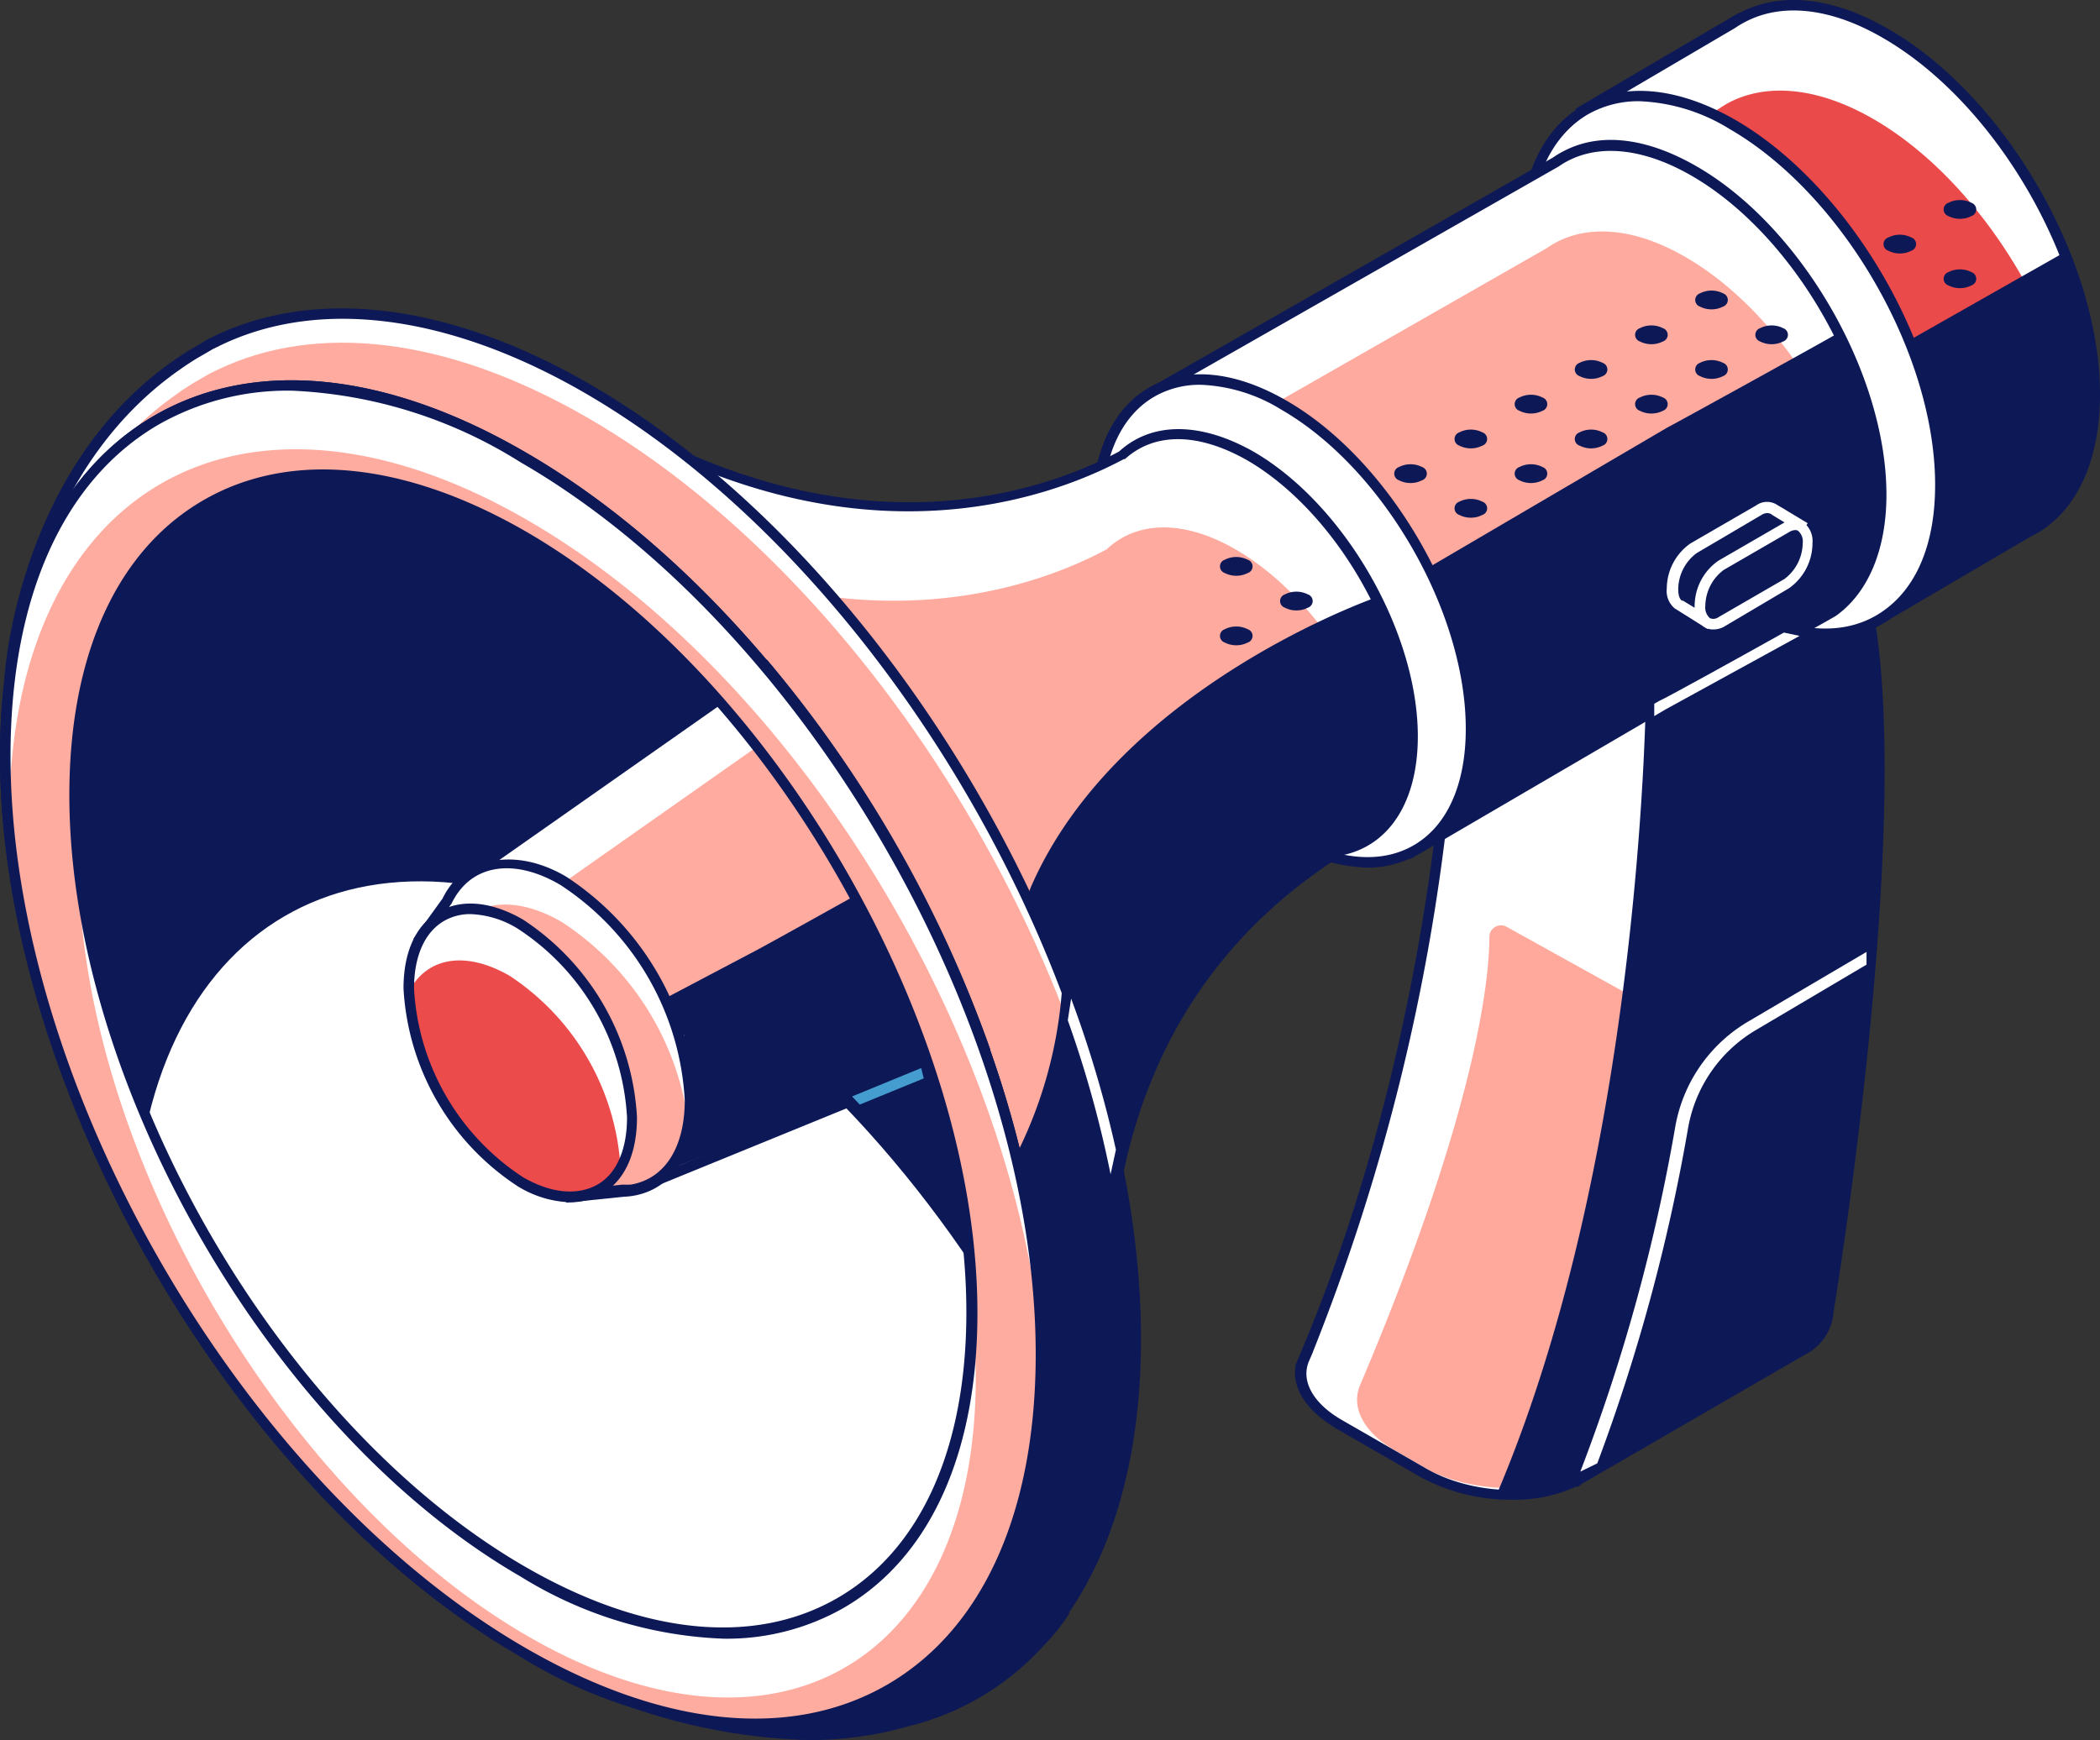
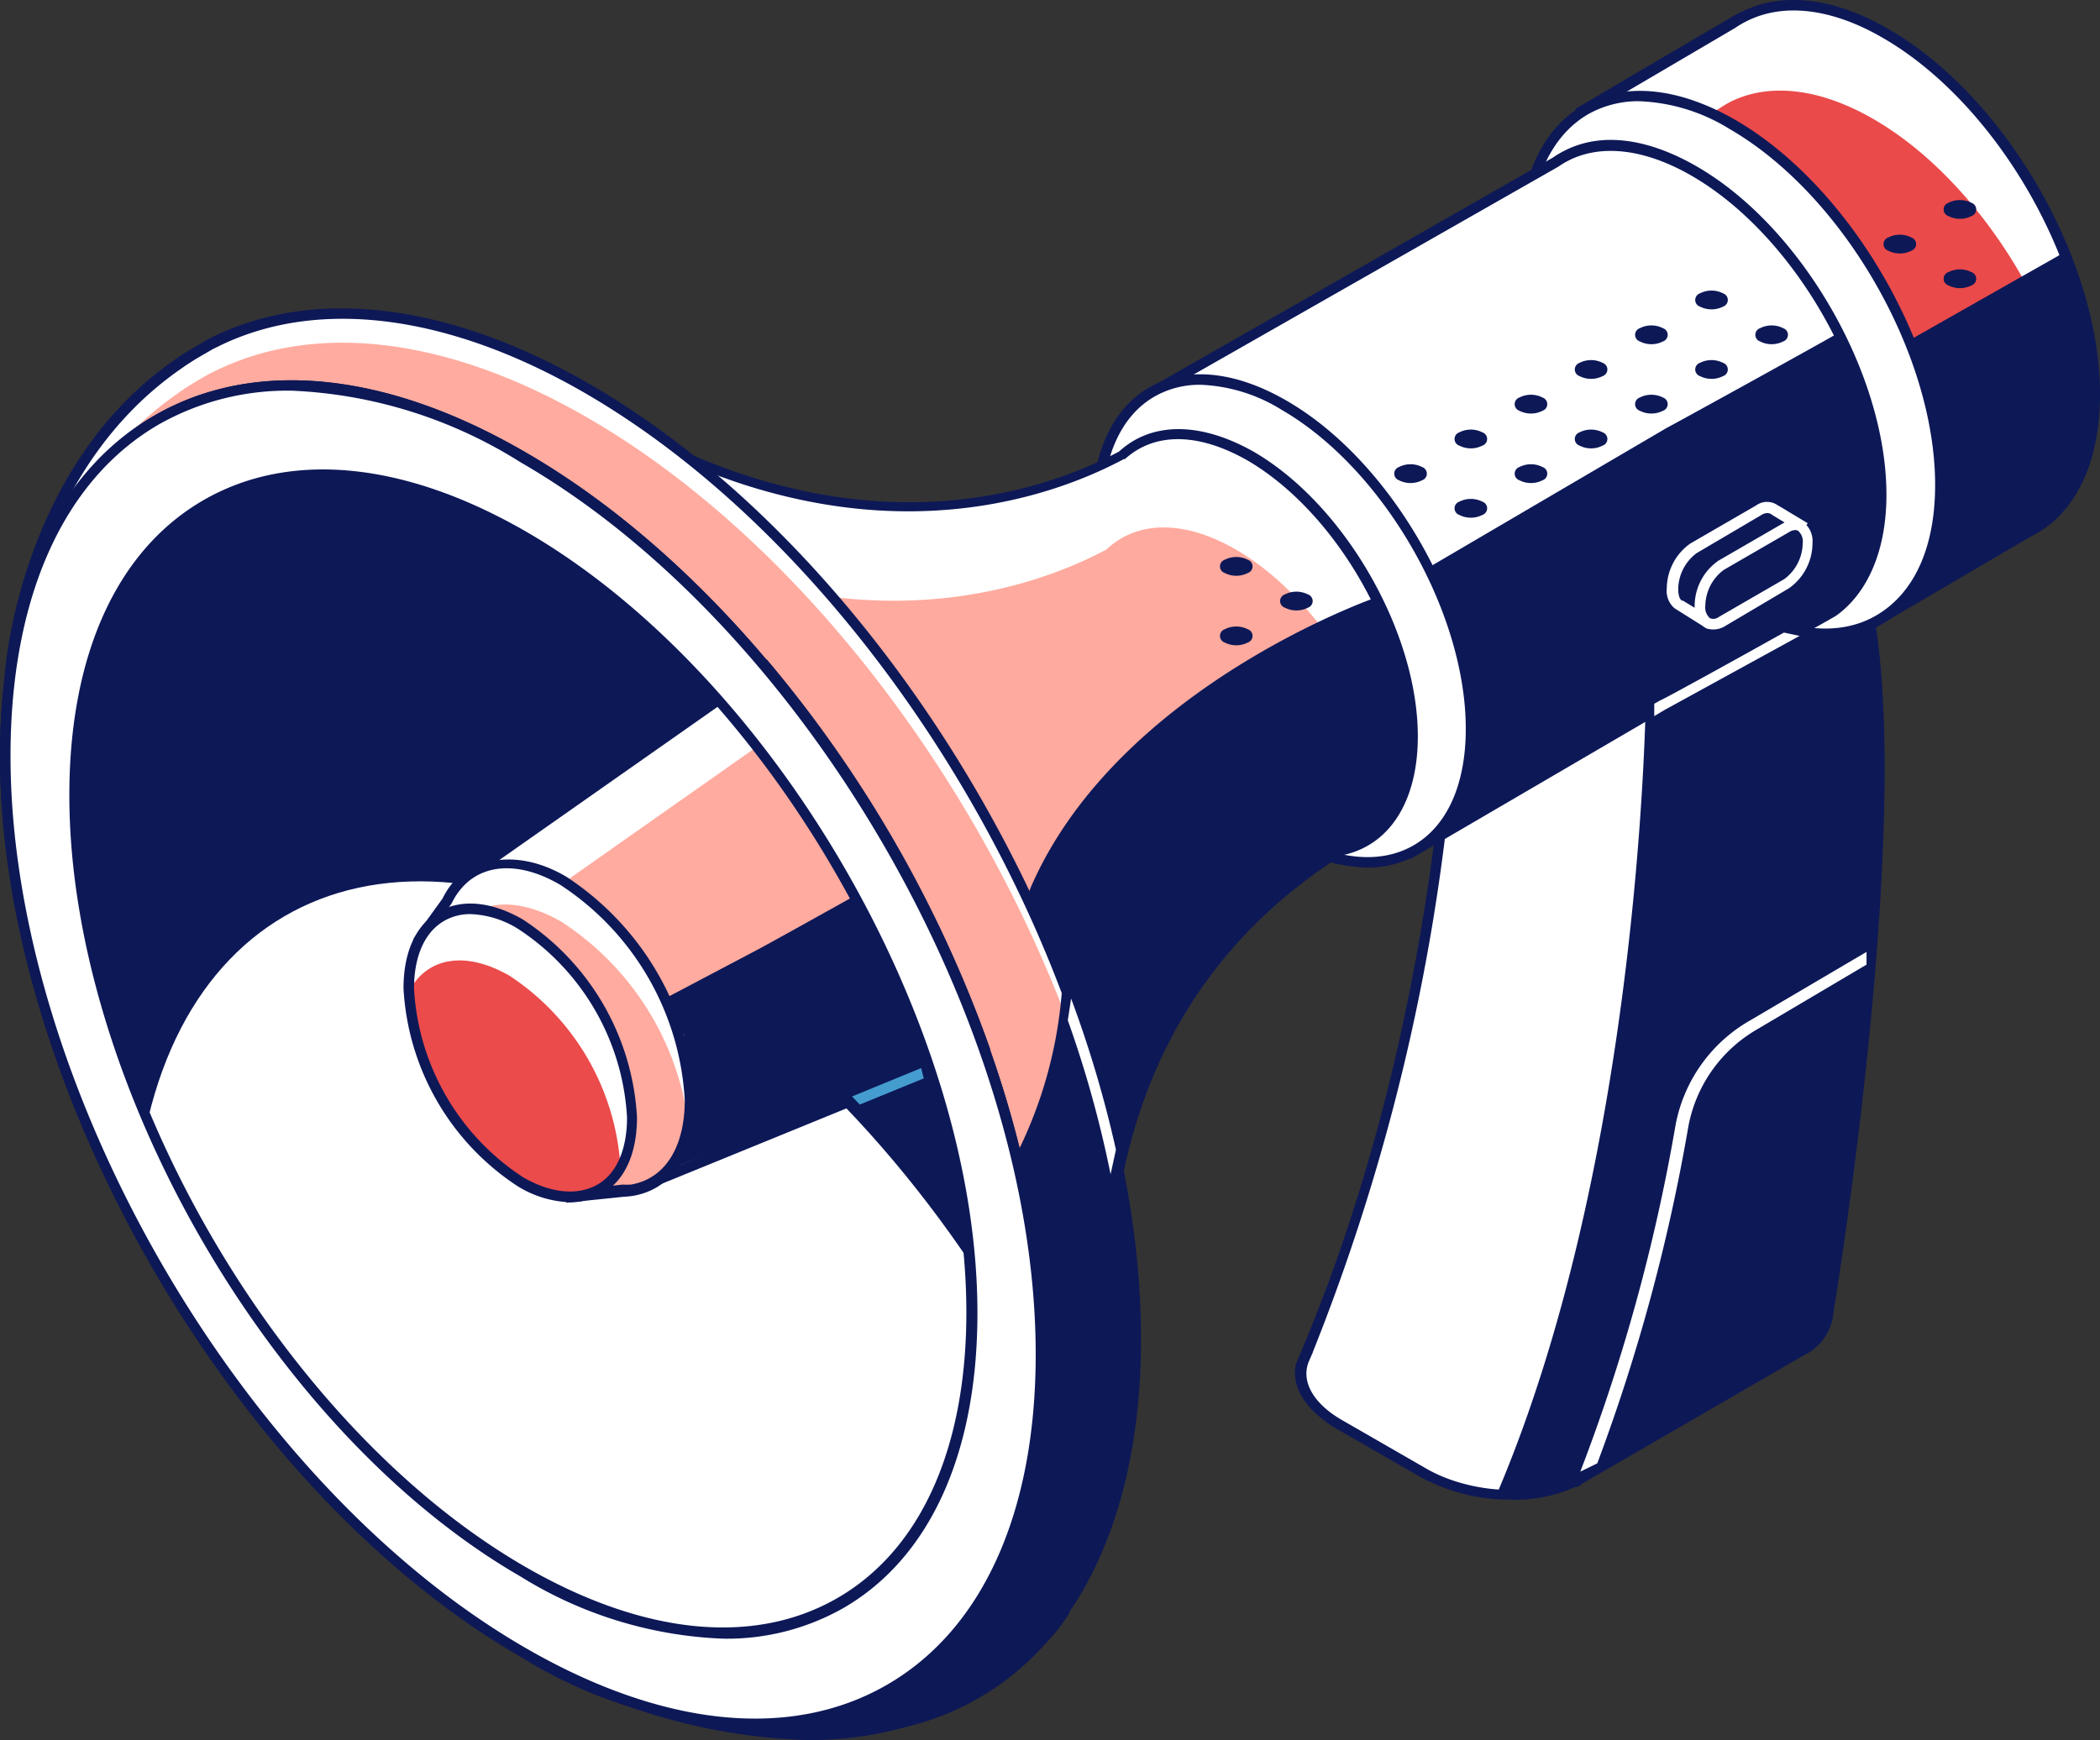
<svg xmlns="http://www.w3.org/2000/svg" viewBox="0 0 113.87 94.38">
  <rect x="0" y="0" width="113.87" height="94.38" fill="#333333" stroke="none" />
  <defs>
    <style>.cls-1{fill:#fff;}.cls-2{fill:#ffa99d;}.cls-3{fill:#0d1857;}.cls-4{fill:#ea4a4a;}.cls-5{fill:#ffaa9e;}.cls-6{fill:#ffab9f;}.cls-7{fill:#eb4b4b;}.cls-8{fill:#ffaca0;}.cls-9{fill:#459ccf;}</style>
  </defs>
  <title>Ресурс 3</title>
  <g id="Слой_2" data-name="Слой 2">
    <g id="content">
      <g id="illustration">
        <g id="_Группа_" data-name="&lt;Группа&gt;">
          <g id="_Группа_2" data-name="&lt;Группа&gt;">
            <g id="_Группа_3" data-name="&lt;Группа&gt;">
              <g id="_Группа_4" data-name="&lt;Группа&gt;">
                <path id="_Контур_" data-name="&lt;Контур&gt;" class="cls-1" d="M99.22,71.14s4.36-26.11,2.16-38l-22.52,2.7a110.69,110.69,0,0,1-8.11,37.78h0c-.52,1.18.13,2.57,1.91,3.59l4.55,2.62c2.52,1.46,6.34,1.61,8.52.35l12-6.95a2.53,2.53,0,0,0,1.47-2.12Z" />
-                 <path id="_Контур_2" data-name="&lt;Контур&gt;" class="cls-2" d="M94.15,57.18,81.68,50.26a.63.63,0,0,0-.92.54c0,2.5-.81,9.71-7,24.3h0c-.52,1.18.13,2.57,1.91,3.59l1.92,1.11c2.5,1.18,5.93,1.23,8,.06l12-6.95A2.53,2.53,0,0,0,99,70.79s.12-.71.31-1.95C98.07,66.53,95.15,62.55,94.15,57.18Z" />
                <path id="_Контур_3" data-name="&lt;Контур&gt;" class="cls-3" d="M85.58,80.23l12-6.95a2.53,2.53,0,0,0,1.47-2.12h0s4.36-26.11,2.16-38l-5.87.7-6.08,3.19s-.08,25.08-8.05,43.88h0s0,.07,0,.11A8,8,0,0,0,85.58,80.23Z" />
                <path id="_Составной_контур_" data-name="&lt;Составной контур&gt;" class="cls-3" d="M82,81.34a10.19,10.19,0,0,1-5-1.24l-4.55-2.62c-1.66-1-2.45-2.26-2.18-3.5h0l.19-.45C78.34,55,78.57,36,78.57,35.86v-.25l23-2.76,0,.26c2.16,11.63-2,37.17-2.15,38.06a2.83,2.83,0,0,1-1.61,2.34l-12,6.95A7.84,7.84,0,0,1,82,81.34Zm-10.81-8-.2.46c-.48,1.08.2,2.32,1.79,3.23l4.55,2.62c2.44,1.41,6.13,1.57,8.24.35l12-6.95a2.28,2.28,0,0,0,1.33-1.88v0c0-.26,4.27-25.82,2.21-37.62l-22,2.63A112.37,112.37,0,0,1,71.2,73.3Z" />
              </g>
              <g id="_Группа_5" data-name="&lt;Группа&gt;">
                <g id="_Группа_6" data-name="&lt;Группа&gt;">
                  <path id="_Контур_4" data-name="&lt;Контур&gt;" class="cls-1" d="M113.58,21.37c0-7.2-5.05-15.95-11.29-19.55-2.94-1.7-5.62-1.94-7.63-1h0a5.36,5.36,0,0,0-.74.43L85.78,6.06l1,2.69,14.86,25,8.28-4.88a5.34,5.34,0,0,0,.74-.44h0C112.48,27.14,113.58,24.72,113.58,21.37Z" />
                  <path id="_Контур_5" data-name="&lt;Контур&gt;" class="cls-4" d="M112.81,24.62c-.59-6.9-5.39-14.79-11.22-18.16-2.94-1.7-5.62-1.94-7.63-1h0a5.34,5.34,0,0,0-.74.43L86.94,9.6,101.3,33.73l8.28-4.88a5.34,5.34,0,0,0,.74-.44h0A6.7,6.7,0,0,0,112.81,24.62Z" />
                  <path id="_Составной_контур_2" data-name="&lt;Составной контур&gt;" class="cls-3" d="M101.56,34.12,86.56,8.9l-1.13-3L93.77,1A5.45,5.45,0,0,1,94.53.6c2.18-1.06,5-.71,7.91,1,6.3,3.64,11.43,12.52,11.43,19.79,0,3.32-1.07,5.9-3,7.27a5.67,5.67,0,0,1-.79.46ZM86.13,6.19l.94,2.47,14.69,24.68,8-4.73a5.34,5.34,0,0,0,.72-.43c1.79-1.26,2.78-3.68,2.78-6.81,0-7.09-5-15.75-11.14-19.3C99.4.48,96.79.14,94.79,1.11a5.16,5.16,0,0,0-.71.41Z" />
                </g>
                <g id="_Группа_7" data-name="&lt;Группа&gt;">
                  <path id="_Контур_6" data-name="&lt;Контур&gt;" class="cls-1" d="M105.21,26.3c0,7.2-5.05,10.11-11.29,6.52S82.64,20.46,82.64,13.27,87.69,3.15,93.93,6.75,105.21,19.1,105.21,26.3Z" />
                  <path id="_Составной_контур_3" data-name="&lt;Составной контур&gt;" class="cls-3" d="M99,34.64a10.54,10.54,0,0,1-5.18-1.58c-6.3-3.64-11.43-12.52-11.43-19.79,0-3.59,1.22-6.27,3.45-7.55s5.16-1,8.27.79C100.37,10.14,105.5,19,105.5,26.3c0,3.59-1.22,6.27-3.45,7.55A6.08,6.08,0,0,1,99,34.64ZM88.89,5.49a5.52,5.52,0,0,0-2.8.72c-2,1.18-3.16,3.68-3.16,7.06,0,7.09,5,15.75,11.14,19.3,2.92,1.69,5.66,2,7.7.79s3.16-3.68,3.16-7.06c0-7.09-5-15.75-11.14-19.3A10,10,0,0,0,88.89,5.49Z" />
                </g>
              </g>
              <g id="_Группа_8" data-name="&lt;Группа&gt;">
                <g id="_Группа_9" data-name="&lt;Группа&gt;">
                  <path id="_Контур_7" data-name="&lt;Контур&gt;" class="cls-1" d="M102,26.84c0-6.46-4.54-14.33-10.14-17.56C89.22,7.75,86.82,7.53,85,8.41h0a4.82,4.82,0,0,0-.66.39l-22,12.56.92,2.42L76.57,46.21l13.64-8c.23-.11,9-4.93,9.18-5.08h0C101,32,102,29.85,102,26.84Z" />
-                   <path id="_Контур_8" data-name="&lt;Контур&gt;" class="cls-5" d="M101.46,30.11c-.58-6.16-4.86-13.17-10.07-16.17-2.64-1.53-5.05-1.75-6.86-.87h0a4.83,4.83,0,0,0-.66.39l-20,11.43L76.51,46.21l13.64-8c.23-.11,9-4.93,9.18-5.08h0A5.87,5.87,0,0,0,101.46,30.11Z" />
                  <path id="_Контур_9" data-name="&lt;Контур&gt;" class="cls-3" d="M99.57,18.12h0c-.21.15-9,5-9.18,5.08l-13.64,8-7.11-.83-7.35-9,.92,2.42L76.54,46.21l13.64-8c.23-.11,9-4.93,9.18-5.08h0C101,32,102,29.85,102,26.84A20,20,0,0,0,99.65,18Z" />
                  <path id="_Составной_контур_4" data-name="&lt;Составной контур&gt;" class="cls-3" d="M76.47,46.6,63,23.92l-1-2.69L84.2,8.55a5,5,0,0,1,.68-.4c2-1,4.5-.64,7.13.88,5.67,3.27,10.28,11.26,10.28,17.8,0,3-1,5.32-2.72,6.56-.3.21-9.16,5.07-9.22,5.1ZM62.66,21.49l.83,2.19L76.67,45.82,90.07,38c.4-.2,8.94-4.92,9.17-5.07,1.6-1.13,2.48-3.29,2.48-6.09,0-6.36-4.48-14.13-10-17.31-2.46-1.42-4.8-1.73-6.59-.86a4.59,4.59,0,0,0-.63.37Z" />
                </g>
                <g id="_Группа_10" data-name="&lt;Группа&gt;">
                  <path id="_Контур_10" data-name="&lt;Контур&gt;" class="cls-1" d="M79.76,39.53c0,6.46-4.54,9.08-10.14,5.85S59.49,34.29,59.49,27.83,64,18.74,69.63,22,79.76,33.07,79.76,39.53Z" />
                  <path id="_Составной_контур_5" data-name="&lt;Составной контур&gt;" class="cls-3" d="M74.15,47.06a9.49,9.49,0,0,1-4.67-1.43C63.81,42.36,59.2,34.37,59.2,27.83c0-3.23,1.11-5.65,3.11-6.81s4.65-.91,7.45.71C75.44,25,80,33,80,39.53c0,3.23-1.11,5.65-3.11,6.81A5.5,5.5,0,0,1,74.15,47.06ZM65.1,20.87a4.93,4.93,0,0,0-2.5.64c-1.82,1.05-2.83,3.3-2.83,6.32,0,6.36,4.48,14.13,10,17.31,2.62,1.51,5.06,1.76,6.88.71s2.83-3.3,2.83-6.32c0-6.36-4.48-14.13-10-17.31A8.94,8.94,0,0,0,65.1,20.87Z" />
                </g>
              </g>
              <g id="_Группа_11" data-name="&lt;Группа&gt;">
-                 <path id="_Контур_11" data-name="&lt;Контур&gt;" class="cls-1" d="M76.6,39.94c0-5.6-3.93-12.4-8.78-15.2-2.84-1.64-5.37-1.54-7,0-3.9,2.09-15.27,6.45-30-3.4a1.13,1.13,0,0,0-1.68,1.36L51.41,77.54l4.36.86a3.66,3.66,0,0,0,4.35-4c-.7-7.17,0-20.41,12.55-28.33C75,45.67,76.6,43.47,76.6,39.94Z" />
+                 <path id="_Контур_11" data-name="&lt;Контур&gt;" class="cls-1" d="M76.6,39.94c0-5.6-3.93-12.4-8.78-15.2-2.84-1.64-5.37-1.54-7,0-3.9,2.09-15.27,6.45-30-3.4a1.13,1.13,0,0,0-1.68,1.36L51.41,77.54a3.66,3.66,0,0,0,4.35-4c-.7-7.17,0-20.41,12.55-28.33C75,45.67,76.6,43.47,76.6,39.94Z" />
                <path id="_Контур_12" data-name="&lt;Контур&gt;" class="cls-5" d="M72.28,46.24a4.5,4.5,0,0,0,3.38-3C75,38.08,71.36,32.32,67,29.8c-2.84-1.64-5.37-1.54-7,0-3.87,2.08-15.12,6.39-29.73-3.22L51,77.67l4.36.86A3.65,3.65,0,0,0,59.14,77a36.22,36.22,0,0,1,.41-6.84C59.68,62.74,62,52.72,72.28,46.24Z" />
                <path id="_Составной_контур_6" data-name="&lt;Составной контур&gt;" class="cls-3" d="M56.49,78.76a4,4,0,0,1-.78-.08l-4.51-.89-22.3-55a1.41,1.41,0,0,1,2.1-1.7c14.44,9.65,25.55,5.61,29.68,3.4,1.78-1.63,4.42-1.61,7.28,0,4.92,2.84,8.92,9.77,8.92,15.45,0,3.53-1.54,5.93-4.11,6.45-12.37,7.83-13.06,20.92-12.37,28a4,4,0,0,1-3.91,4.34Zm-4.88-1.46,4.21.83a3.38,3.38,0,0,0,4-3.65c-.71-7.25,0-20.6,12.68-28.59l.1,0c2.32-.44,3.7-2.64,3.7-5.9,0-5.5-3.87-12.21-8.63-15C65,23.46,62.62,23.43,61,24.9l-.06,0c-4.2,2.25-15.56,6.43-30.3-3.41a.82.82,0,0,0-1,0,.82.82,0,0,0-.25,1Z" />
              </g>
              <g id="_Группа_12" data-name="&lt;Группа&gt;">
                <path id="_Контур_13" data-name="&lt;Контур&gt;" class="cls-1" d="M56.54,88.88a10.24,10.24,0,0,0,1.18-1.52h0c2.47-3.58,3.89-8.56,3.89-14.73,0-19-13.32-42.06-29.76-51.55-7.71-4.45-14.73-5.12-20-2.62l-.49.24-.23.13-.65.38-.13.08c-.22.14-.45.28-.66.44-8.52,5.88-9.14,17-9.14,17L2.09,38.2s0,0,0,.05c0,13.15,6.4,28.25,15.79,39.46,3.3,5.83,7.6,10.81,13.19,13.3,7.94,3.54,13.85,3.57,18.05,2.37a14.31,14.31,0,0,0,7.08-4.15l.28-.3Z" />
                <path id="_Контур_14" data-name="&lt;Контур&gt;" class="cls-6" d="M54.85,86.85c.81-.88.08-3,.08-3l.77,1.41c2.47-3.58,5.91-4.88,5.91-11.06,0-19-13.32-42.06-29.76-51.55-7.71-4.45-14.73-5.12-20-2.62l-.49.24-.23.13-.65.38-.13.08c-.22.14-.45.28-.66.44-8.52,5.88-9.14,17-9.14,17l1.55,1.51s0,0,0,.05c0,13.15,6.4,28.25,15.79,39.46,3.3,5.83,8.86,7.68,14.46,10.17,7.94,3.54,10.24,2.38,14.44,1.19,2.74-.68,3.95-.64,5.89-2.71.1-.1,0-4,2.19-1.14C54.86,86.87,54.83,86.87,54.85,86.85Z" />
                <path id="_Контур_15" data-name="&lt;Контур&gt;" class="cls-3" d="M61.61,72.76a54.66,54.66,0,0,0-4-19.47A23.72,23.72,0,0,1,53.87,64.8h0a10.22,10.22,0,0,1-1.18,1.52l-.05.06-.29.3a14.3,14.3,0,0,1-7.08,4.15C41.07,72,35.16,72,27.22,68.46,21.62,66,17.32,61,14,55.15A72,72,0,0,1,1.29,32.62a23.73,23.73,0,0,0-.75,4.22l1.55,1.51s0,0,0,.05c0,13.15,6.4,28.25,15.79,39.46,3.3,5.83,7.6,10.81,13.19,13.3C39,94.7,44.92,94.73,49.12,93.53a14.3,14.3,0,0,0,7.08-4.15l.28-.3.05-.06a10.24,10.24,0,0,0,1.18-1.52h0C60.19,83.92,61.61,78.94,61.61,72.76Z" />
                <path id="_Составной_контур_7" data-name="&lt;Составной контур&gt;" class="cls-3" d="M43.82,94.38A32,32,0,0,1,31,91.28C25.87,89,21.38,84.49,17.63,77.85,7.9,66.25,1.83,51.09,1.8,38.32L.25,36.81v-.13c0-.11.72-11.31,9.26-17.19.22-.15.44-.3.67-.44l.13-.08.67-.39.09-.06.13-.08.5-.25c5.57-2.63,12.77-1.69,20.27,2.64,16.49,9.52,29.9,32.75,29.9,51.79,0,6-1.34,11.08-3.89,14.82l0,.07a10.48,10.48,0,0,1-1.22,1.57l0,0-.32.34a14.54,14.54,0,0,1-7.21,4.22A19.51,19.51,0,0,1,43.82,94.38Zm-43-57.8,1.54,1.5v.12c0,12.71,6,27.76,15.72,39.33,3.72,6.58,8.12,11,13.09,13.23C38,93.77,44,94.56,49,93.11A14,14,0,0,0,56,89l.28-.3.26.14-.21-.19a11.37,11.37,0,0,0,1-1.3h0l.12-.19c2.51-3.64,3.84-8.68,3.84-14.57,0-18.86-13.29-41.87-29.62-51.3C24.37,17.08,17.36,16.15,12,18.71l-.47.23-.22.13-.64.37-.13.08c-.22.14-.44.28-.65.43C2,25.35.94,35.34.84,36.58Z" />
              </g>
              <g id="_Группа_13" data-name="&lt;Группа&gt;">
                <path id="_Контур_16" data-name="&lt;Контур&gt;" class="cls-1" d="M56.45,73.39c0,17.91-12.57,25.17-28.08,16.21S.28,58.87.28,41,12.86,15.8,28.37,24.75,56.45,55.48,56.45,73.39Z" />
                <path id="_Контур_17" data-name="&lt;Контур&gt;" class="cls-3" d="M35.32,51.64c8.41,4.86,16,13.49,21.1,23.23,0-.47,0-.94,0-1.42,0-17.91-12.57-39.69-28.08-48.64S.28,23.1.28,41c0,8.2,2.64,17.2,7,25.42C7.92,49.57,20.23,42.92,35.32,51.64Z" />
                <path id="_Составной_контур_8" data-name="&lt;Составной контур&gt;" class="cls-3" d="M40.91,93.74a25.8,25.8,0,0,1-12.69-3.89C12.66,80.87,0,58.93,0,41,0,32.2,3,25.65,8.37,22.54s12.55-2.42,20.14,2c15.56,9,28.23,30.92,28.23,48.89,0,8.77-3,15.31-8.37,18.43A14.72,14.72,0,0,1,40.91,93.74ZM15.83,21.19A14.16,14.16,0,0,0,8.65,23C3.44,26,.57,32.41.57,41c0,17.79,12.53,39.5,27.94,48.39,7.41,4.28,14.36,5,19.57,2s8.08-9.38,8.08-17.93c0-17.79-12.53-39.5-27.94-48.39A25.25,25.25,0,0,0,15.83,21.19Z" />
              </g>
              <g id="_Группа_14" data-name="&lt;Группа&gt;">
                <path id="_Контур_18" data-name="&lt;Контур&gt;" class="cls-1" d="M25.9,47.63,35.54,64l17.8-7.28A68,68,0,0,0,41.53,36.14L26,47A.45.45,0,0,0,25.9,47.63Z" />
                <path id="_Контур_19" data-name="&lt;Контур&gt;" class="cls-6" d="M42.37,39.57,27.65,49.92,35.73,63.7l17.09-7A68.2,68.2,0,0,0,42.37,39.57Z" />
                <path id="_Составной_контур_9" data-name="&lt;Составной контур&gt;" class="cls-3" d="M35.41,64.4,25.66,47.77a.74.74,0,0,1,.21-1l15.71-11,.17.2A67.88,67.88,0,0,1,53.61,56.67l.09.26ZM26.15,47.48l9.51,16.2L53,56.61a67.34,67.34,0,0,0-11.5-20.09L26.2,47.26a.17.17,0,0,0,0,.22Z" />
              </g>
              <g id="_Группа_15" data-name="&lt;Группа&gt;">
                <g id="_Группа_16" data-name="&lt;Группа&gt;">
                  <path id="_Контур_20" data-name="&lt;Контур&gt;" class="cls-1" d="M37.42,59.7a15.21,15.21,0,0,0-6.88-11.92c-2.23-1.29-4.21-1.21-5.47,0h0a3.88,3.88,0,0,0-.83,1.15l-1.47,2,.93,1.6a15.56,15.56,0,0,0,6.22,10.74l1,1.65,2.93-.32a3.87,3.87,0,0,0,.47-.05h0C36.16,64.23,37.42,62.5,37.42,59.7Z" />
                  <path id="_Контур_21" data-name="&lt;Контур&gt;" class="cls-6" d="M30.45,50c-2.23-1.29-4.21-1.21-5.47,0h0a3.89,3.89,0,0,0-.83,1.15l-.81,1.12.27.46a15.56,15.56,0,0,0,6.22,10.74l1,1.65,2.93-.32a3.87,3.87,0,0,0,.47-.05h0c1.66-.28,2.82-1.64,3.09-3.84A15.39,15.39,0,0,0,30.45,50Z" />
                  <path id="_Составной_контур_10" data-name="&lt;Составной контур&gt;" class="cls-3" d="M30.71,65.23l-1-1.76a15.87,15.87,0,0,1-6.29-10.85l-1-1.7L24,48.73a4,4,0,0,1,.84-1.16L25,47.4l-.11.16c1.41-1.2,3.63-1.31,5.83,0a15.55,15.55,0,0,1,7,12.16c0,2.86-1.27,4.78-3.39,5.14a4.11,4.11,0,0,1-.5.05ZM23.1,50.95,24,52.51A15.23,15.23,0,0,0,30.07,63l.05,0,.9,1.55,2.74-.3a3.7,3.7,0,0,0,.45,0c1.83-.31,2.92-2,2.92-4.58A14.92,14.92,0,0,0,30.39,48c-2-1.18-3.91-1.21-5.13-.07h0A3.62,3.62,0,0,0,24.49,49Z" />
                </g>
                <g id="_Группа_17" data-name="&lt;Группа&gt;">
                  <path id="_Контур_22" data-name="&lt;Контур&gt;" class="cls-1" d="M34.26,60.61c0,3.86-2.71,5.42-6.05,3.49a13.37,13.37,0,0,1-6.05-10.48c0-3.86,2.71-5.42,6.05-3.49A13.37,13.37,0,0,1,34.26,60.61Z" />
                  <path id="_Контур_23" data-name="&lt;Контур&gt;" class="cls-7" d="M27.64,52.93c-2.43-1.4-4.51-1-5.48.87a13.41,13.41,0,0,0,6,10.31c2.43,1.4,4.51,1,5.48-.87A13.41,13.41,0,0,0,27.64,52.93Z" />
                  <path id="_Составной_контур_11" data-name="&lt;Составной контур&gt;" class="cls-3" d="M30.92,65.21a5.78,5.78,0,0,1-2.85-.87,13.71,13.71,0,0,1-6.19-10.73c0-2,.68-3.45,1.91-4.16s2.86-.56,4.56.42a13.71,13.71,0,0,1,6.19,10.73c0,2-.68,3.45-1.91,4.16A3.39,3.39,0,0,1,30.92,65.21Zm-5.4-15.63a2.83,2.83,0,0,0-1.44.37c-1.05.61-1.63,1.91-1.63,3.67a13.08,13.08,0,0,0,5.91,10.23c1.52.88,2.94,1,4,.42S34,62.37,34,60.61a13.08,13.08,0,0,0-5.91-10.23A5.22,5.22,0,0,0,25.51,49.58Z" />
                </g>
              </g>
              <g id="_Группа_18" data-name="&lt;Группа&gt;">
                <path id="_Составной_контур_12" data-name="&lt;Составной контур&gt;" class="cls-1" d="M28.37,24.75C12.86,15.8.28,23.05.28,41S12.86,80.65,28.37,89.6s28.08,1.7,28.08-16.21S43.88,33.7,28.37,24.75Zm0,60.52C14.93,77.51,4,58.65,4,43.13s10.89-21.8,24.33-14S52.69,55.71,52.69,71.22,41.8,93,28.37,85.27Z" />
-                 <path id="_Составной_контур_13" data-name="&lt;Составной контур&gt;" class="cls-8" d="M56.24,73.43c0-1.17-.06-2.36-.16-3.55C53.43,53.62,42.12,36,28.58,28.2,13.07,19.25.5,26.51.5,44.42c0,1.17.06,2.36.16,3.55,2.65,16.26,14,33.85,27.49,41.67C43.66,98.6,56.24,91.34,56.24,73.43ZM4.37,49.4a37.78,37.78,0,0,1-.55-6.24c0-15.51,10.89-21.8,24.33-14,12.63,7.29,23,24.4,24.21,39.32a37.78,37.78,0,0,1,.55,6.24c0,15.51-10.89,21.8-24.33,14C16,81.43,5.57,64.32,4.37,49.4Z" />
                <path id="_Составной_контур_14" data-name="&lt;Составной контур&gt;" class="cls-3" d="M40.91,93.74a25.8,25.8,0,0,1-12.69-3.89C12.66,80.87,0,58.93,0,41,0,32.2,3,25.65,8.37,22.54s12.55-2.42,20.14,2c15.56,9,28.23,30.92,28.23,48.89,0,8.77-3,15.31-8.37,18.43A14.72,14.72,0,0,1,40.91,93.74ZM15.83,21.19A14.16,14.16,0,0,0,8.65,23C3.44,26,.57,32.41.57,41c0,17.79,12.53,39.5,27.94,48.39,7.41,4.28,14.36,5,19.57,2s8.08-9.38,8.08-17.93c0-17.79-12.53-39.5-27.94-48.39A25.25,25.25,0,0,0,15.83,21.19ZM39.23,88.88a22.39,22.39,0,0,1-11-3.37C14.73,77.72,3.76,58.71,3.76,43.13c0-7.61,2.58-13.29,7.27-16s10.9-2.1,17.49,1.7C42,36.63,53,55.64,53,71.22c0,7.61-2.58,13.29-7.27,16A12.79,12.79,0,0,1,39.23,88.88ZM17.5,26a12.23,12.23,0,0,0-6.2,1.59c-4.5,2.6-7,8.11-7,15.5,0,15.4,10.85,34.19,24.18,41.89,6.41,3.7,12.41,4.3,16.92,1.7s7-8.1,7-15.5c0-15.4-10.85-34.19-24.18-41.89A21.83,21.83,0,0,0,17.5,26Z" />
              </g>
              <g id="_Группа_19" data-name="&lt;Группа&gt;">
                <g id="_Группа_20" data-name="&lt;Группа&gt;">
                  <path id="_Контур_24" data-name="&lt;Контур&gt;" class="cls-3" d="M96.42,27.81l-.2-.12a.69.69,0,0,0-.84,0l-3.56,2.06a2.75,2.75,0,0,0-1.15,2.19,1,1,0,0,0,.33.87l0,0,1.51.92,2.28-2.05,2-2.05.78-1.12Z" />
                  <path id="_Составной_контур_15" data-name="&lt;Составной контур&gt;" class="cls-1" d="M92.58,34.11,90.81,33a1.23,1.23,0,0,1-.43-1.09,3,3,0,0,1,1.29-2.44l3.56-2.06a1,1,0,0,1,1.17,0l.16.09,1.46.88-1,1.37L95,31.9Zm3.24-6.28a.59.59,0,0,0-.29.09L92,30a2.47,2.47,0,0,0-1,1.94c0,.5.15.6.2.64l.06,0,1.29.79,2.12-1.91,2-2,.58-.83-1.14-.69A.4.4,0,0,0,95.82,27.83Z" />
                </g>
                <g id="_Группа_21" data-name="&lt;Группа&gt;">
                  <path id="_Контур_25" data-name="&lt;Контур&gt;" class="cls-3" d="M96.89,31.66l-3.56,2.06c-.63.37-1.15,0-1.15-.87h0a2.75,2.75,0,0,1,1.15-2.19l3.56-2.06c.63-.37,1.15,0,1.15.87h0A2.75,2.75,0,0,1,96.89,31.66Z" />
                  <path id="_Составной_контур_16" data-name="&lt;Составной контур&gt;" class="cls-1" d="M92.87,34.14a.86.86,0,0,1-.44-.12,1.29,1.29,0,0,1-.54-1.17,3,3,0,0,1,1.29-2.44l3.56-2.06a1,1,0,0,1,1-.06,1.29,1.29,0,0,1,.54,1.17A3,3,0,0,1,97,31.91L93.47,34A1.2,1.2,0,0,1,92.87,34.14Zm4.47-5.39a.66.66,0,0,0-.31.1l-3.56,2.06a2.47,2.47,0,0,0-1,1.94.77.77,0,0,0,.25.68.48.48,0,0,0,.47-.06l3.56-2.06a2.47,2.47,0,0,0,1-1.94.77.77,0,0,0-.25-.68A.3.3,0,0,0,97.35,28.75Z" />
                </g>
              </g>
            </g>
            <g id="_Группа_22" data-name="&lt;Группа&gt;">
              <path id="_Контур_26" data-name="&lt;Контур&gt;" class="cls-1" d="M86.61,79.37a100.44,100.44,0,0,0,4.92-18.16,7.71,7.71,0,0,1,3.68-5.34l6-3.55,0-.69-6.37,3.75a8.28,8.28,0,0,0-4,5.73,99.1,99.1,0,0,1-5.15,18.71Z" />
              <polygon id="_Контур_27" data-name="&lt;Контур&gt;" class="cls-3" points="85.66 80.23 85.48 80.68 85.74 80.53 85.66 80.23" />
            </g>
            <path id="_Контур_28" data-name="&lt;Контур&gt;" class="cls-3" d="M74.63,32.4s-14,4.85-18.73,15.71l-.14.35a64.51,64.51,0,0,1,5.05,15,26.26,26.26,0,0,1,12-17.33c2.37-.45,3.93-2.65,3.93-6.18A19.6,19.6,0,0,0,74.63,32.4Z" />
            <polygon id="_Контур_29" data-name="&lt;Контур&gt;" class="cls-3" points="103.49 18.48 111.95 13.68 113.3 18.29 113.58 22.56 112.9 25.37 111.65 27.54 108.53 29.68 103.16 32.85 104.93 29.36 105.2 25.75 104.52 21.38 103.49 18.48" />
            <path id="_Контур_30" data-name="&lt;Контур&gt;" class="cls-1" d="M90,38l-.3.17,0,.67.59-.35s4.6-2.52,7.29-4l-.85-.18C94.05,35.81,90.23,37.92,90,38Z" />
            <path id="_Контур_31" data-name="&lt;Контур&gt;" class="cls-1" d="M58.08,54.16l-.18,1.18a60.21,60.21,0,0,1,2.32,8.35l.29-1.33A62.27,62.27,0,0,0,58.08,54.16Z" />
            <path id="_Контур_32" data-name="&lt;Контур&gt;" class="cls-3" d="M36.05,54.16l5.1-2.69s.68-.36,5.23-2.9l.72,1.5c1.9,4,3.28,7.78,3.28,7.78L36.05,63.52l1-1.53.35-2.3-.29-3.53Z" />
            <polygon id="_Контур_33" data-name="&lt;Контур&gt;" class="cls-9" points="49.95 57.93 46.2 59.47 46.62 59.91 50.09 58.49 49.95 57.93" />
          </g>
          <g id="_Группа_23" data-name="&lt;Группа&gt;">
            <g id="_Группа_24" data-name="&lt;Группа&gt;">
              <path id="_Контур_34" data-name="&lt;Контур&gt;" class="cls-3" d="M80.38,27.21a.38.38,0,0,1,0,.72,1.38,1.38,0,0,1-1.25,0,.38.38,0,0,1,0-.72A1.38,1.38,0,0,1,80.38,27.21Z" />
              <path id="_Контур_35" data-name="&lt;Контур&gt;" class="cls-3" d="M83.64,25.33a.38.38,0,0,1,0,.72,1.38,1.38,0,0,1-1.25,0,.38.38,0,0,1,0-.72A1.38,1.38,0,0,1,83.64,25.33Z" />
              <path id="_Контур_36" data-name="&lt;Контур&gt;" class="cls-3" d="M86.9,23.45a.38.38,0,0,1,0,.72,1.38,1.38,0,0,1-1.25,0,.38.38,0,0,1,0-.72A1.38,1.38,0,0,1,86.9,23.45Z" />
              <path id="_Контур_37" data-name="&lt;Контур&gt;" class="cls-3" d="M90.17,21.56a.38.38,0,0,1,0,.72,1.38,1.38,0,0,1-1.25,0,.38.38,0,0,1,0-.72A1.38,1.38,0,0,1,90.17,21.56Z" />
              <path id="_Контур_38" data-name="&lt;Контур&gt;" class="cls-3" d="M93.43,19.68a.38.38,0,0,1,0,.72,1.38,1.38,0,0,1-1.25,0,.38.38,0,0,1,0-.72A1.38,1.38,0,0,1,93.43,19.68Z" />
              <path id="_Контур_39" data-name="&lt;Контур&gt;" class="cls-3" d="M96.69,17.8a.38.38,0,0,1,0,.72,1.38,1.38,0,0,1-1.25,0,.38.38,0,0,1,0-.72A1.38,1.38,0,0,1,96.69,17.8Z" />
              <path id="_Контур_40" data-name="&lt;Контур&gt;" class="cls-3" d="M77.11,25.33a.38.38,0,0,1,0,.72,1.38,1.38,0,0,1-1.25,0,.38.38,0,0,1,0-.72A1.38,1.38,0,0,1,77.11,25.33Z" />
              <path id="_Контур_41" data-name="&lt;Контур&gt;" class="cls-3" d="M80.38,23.45a.38.38,0,0,1,0,.72,1.38,1.38,0,0,1-1.25,0,.38.38,0,0,1,0-.72A1.38,1.38,0,0,1,80.38,23.45Z" />
              <path id="_Контур_42" data-name="&lt;Контур&gt;" class="cls-3" d="M83.64,21.56a.38.38,0,0,1,0,.72,1.38,1.38,0,0,1-1.25,0,.38.38,0,0,1,0-.72A1.38,1.38,0,0,1,83.64,21.56Z" />
              <path id="_Контур_43" data-name="&lt;Контур&gt;" class="cls-3" d="M86.9,19.68a.38.38,0,0,1,0,.72,1.38,1.38,0,0,1-1.25,0,.38.38,0,0,1,0-.72A1.38,1.38,0,0,1,86.9,19.68Z" />
              <path id="_Контур_44" data-name="&lt;Контур&gt;" class="cls-3" d="M90.17,17.8a.38.38,0,0,1,0,.72,1.38,1.38,0,0,1-1.25,0,.38.38,0,0,1,0-.72A1.38,1.38,0,0,1,90.17,17.8Z" />
              <path id="_Контур_45" data-name="&lt;Контур&gt;" class="cls-3" d="M93.43,15.91a.38.38,0,0,1,0,.72,1.38,1.38,0,0,1-1.25,0,.38.38,0,0,1,0-.72A1.38,1.38,0,0,1,93.43,15.91Z" />
            </g>
            <g id="_Группа_25" data-name="&lt;Группа&gt;">
              <path id="_Контур_46" data-name="&lt;Контур&gt;" class="cls-3" d="M67.66,34.13a.38.38,0,0,1,0,.72,1.38,1.38,0,0,1-1.25,0,.38.38,0,0,1,0-.72A1.38,1.38,0,0,1,67.66,34.13Z" />
              <path id="_Контур_47" data-name="&lt;Контур&gt;" class="cls-3" d="M70.92,32.24a.38.38,0,0,1,0,.72,1.38,1.38,0,0,1-1.25,0,.38.38,0,0,1,0-.72A1.38,1.38,0,0,1,70.92,32.24Z" />
              <path id="_Контур_48" data-name="&lt;Контур&gt;" class="cls-3" d="M67.66,30.36a.38.38,0,0,1,0,.72,1.38,1.38,0,0,1-1.25,0,.38.38,0,0,1,0-.72A1.38,1.38,0,0,1,67.66,30.36Z" />
            </g>
            <g id="_Группа_26" data-name="&lt;Группа&gt;">
              <path id="_Контур_49" data-name="&lt;Контур&gt;" class="cls-3" d="M106.9,14.76a.38.38,0,0,1,0,.72,1.38,1.38,0,0,1-1.25,0,.38.38,0,0,1,0-.72A1.38,1.38,0,0,1,106.9,14.76Z" />
              <path id="_Контур_50" data-name="&lt;Контур&gt;" class="cls-3" d="M103.64,12.88a.38.38,0,0,1,0,.72,1.38,1.38,0,0,1-1.25,0,.38.38,0,0,1,0-.72A1.38,1.38,0,0,1,103.64,12.88Z" />
              <path id="_Контур_51" data-name="&lt;Контур&gt;" class="cls-3" d="M106.9,11a.38.38,0,0,1,0,.72,1.38,1.38,0,0,1-1.25,0,.38.38,0,0,1,0-.72A1.38,1.38,0,0,1,106.9,11Z" />
            </g>
          </g>
        </g>
      </g>
    </g>
  </g>
</svg>